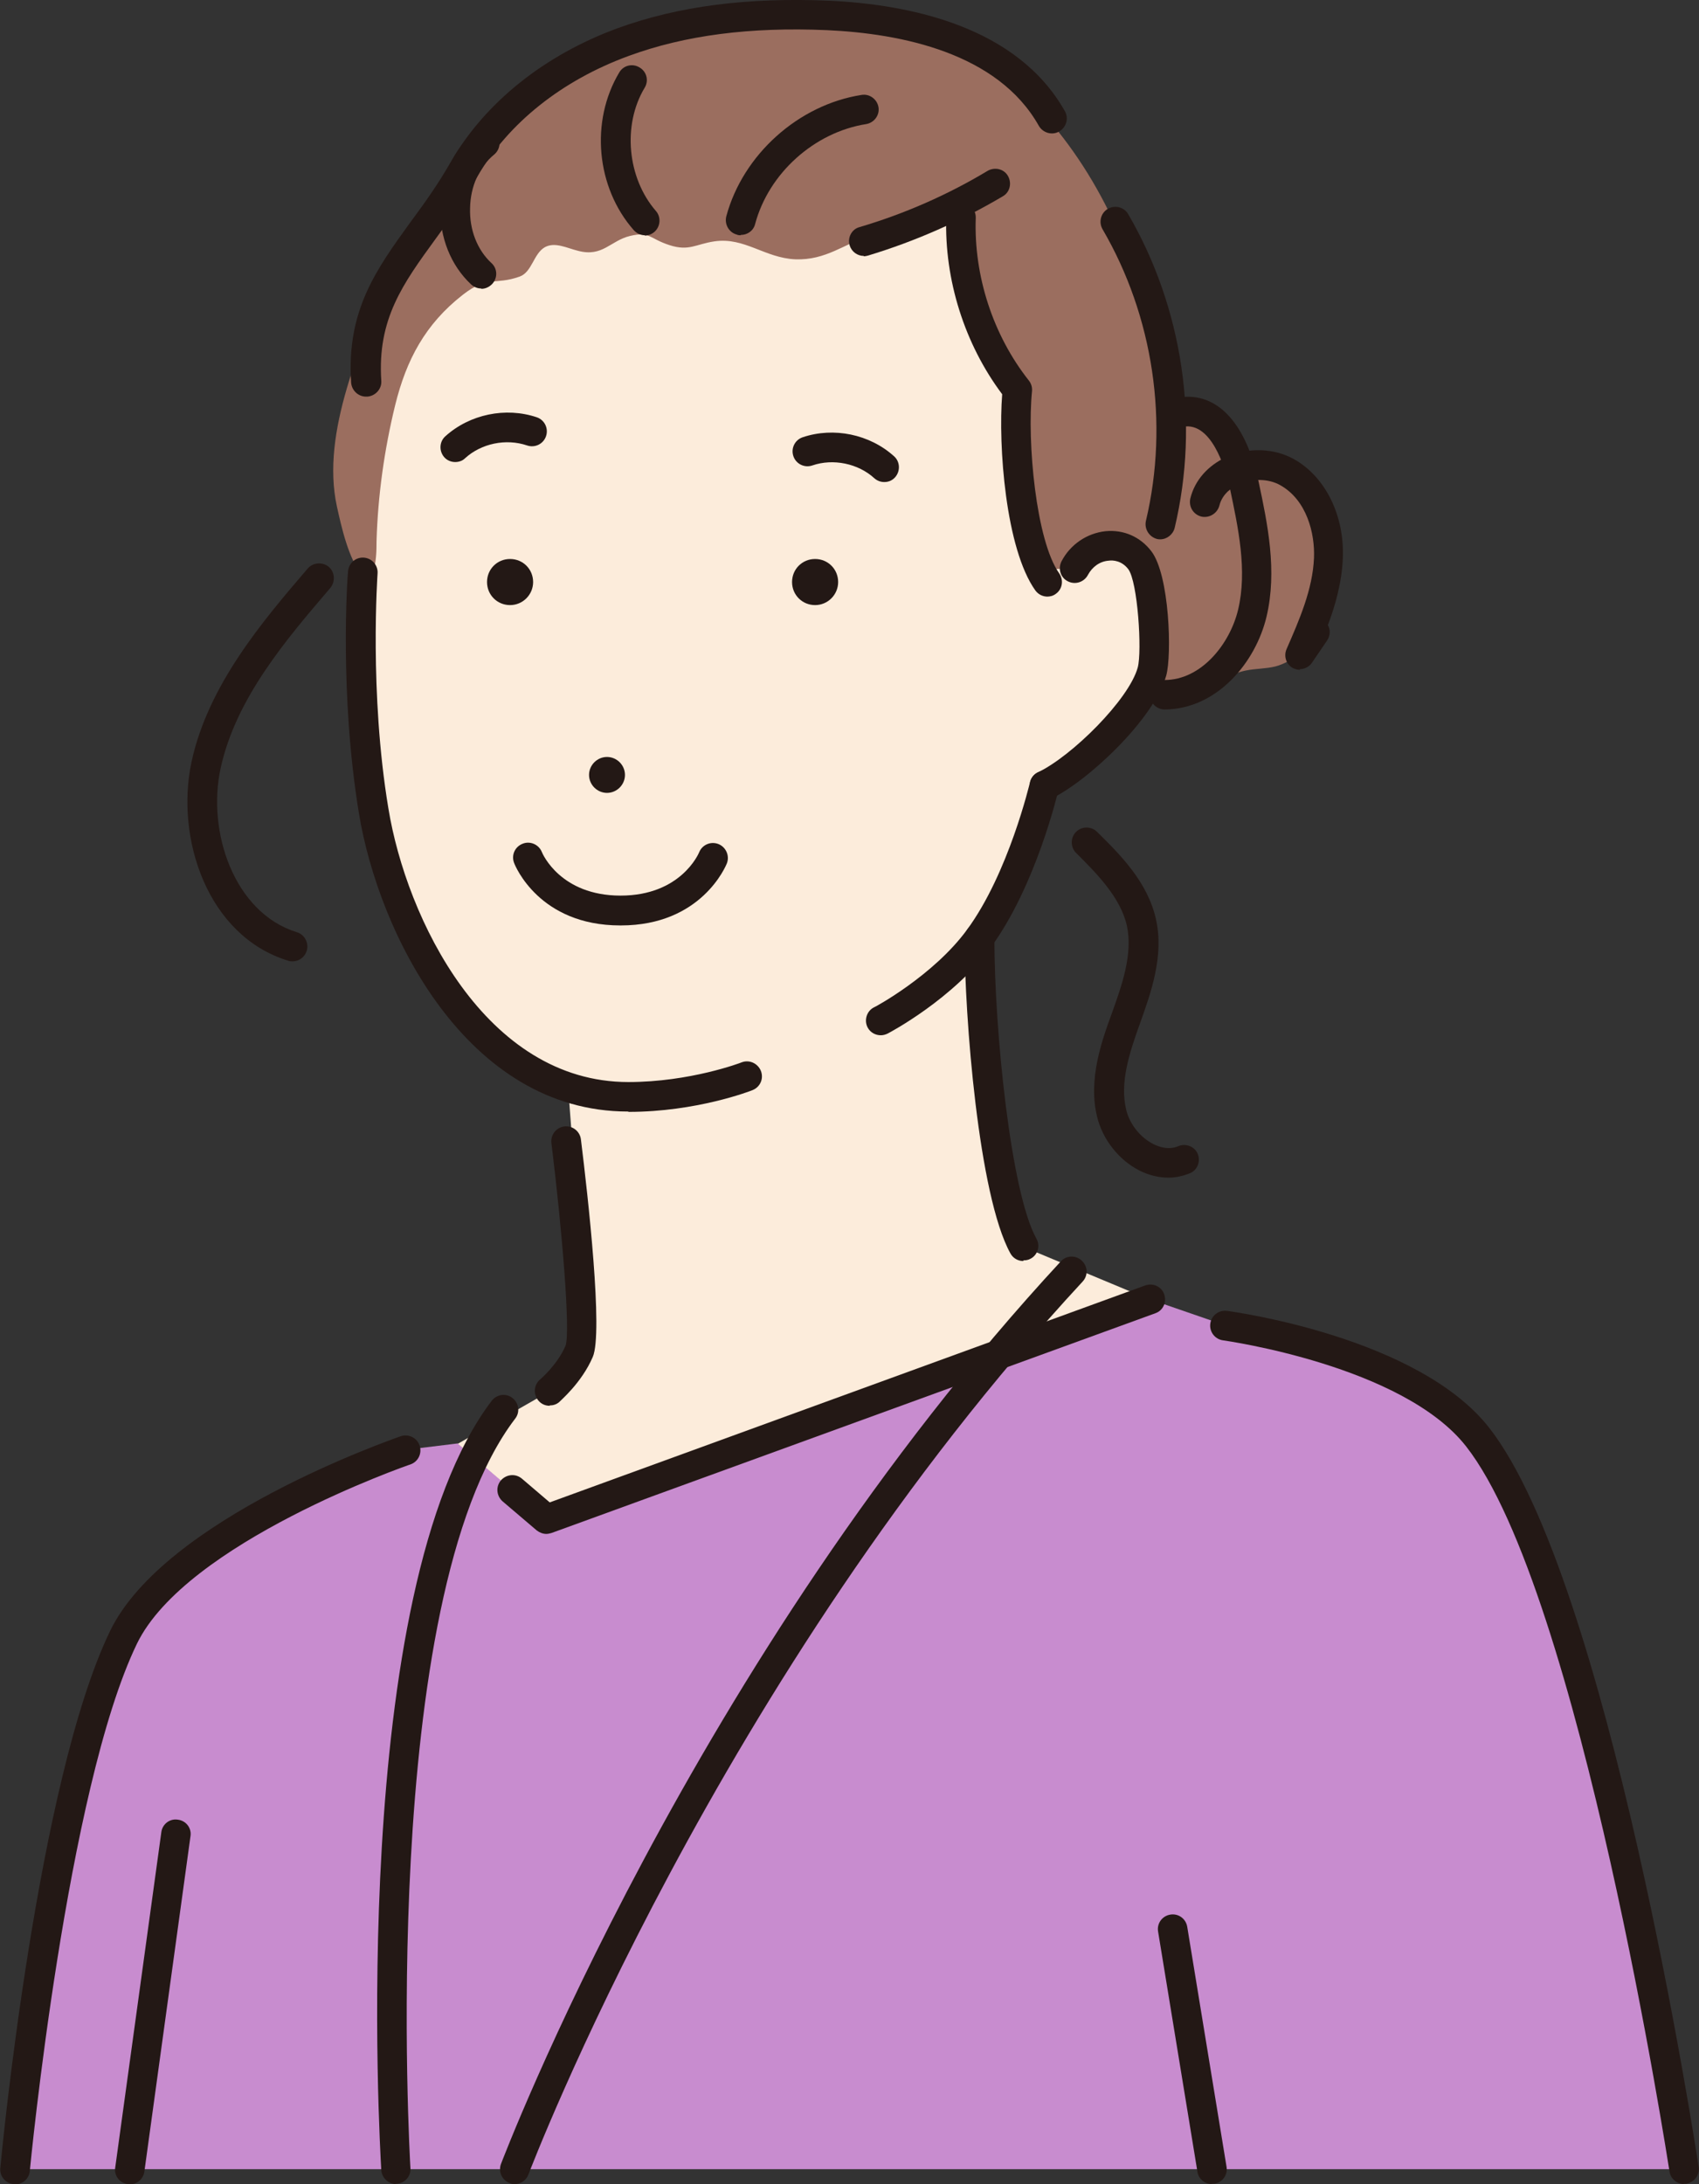
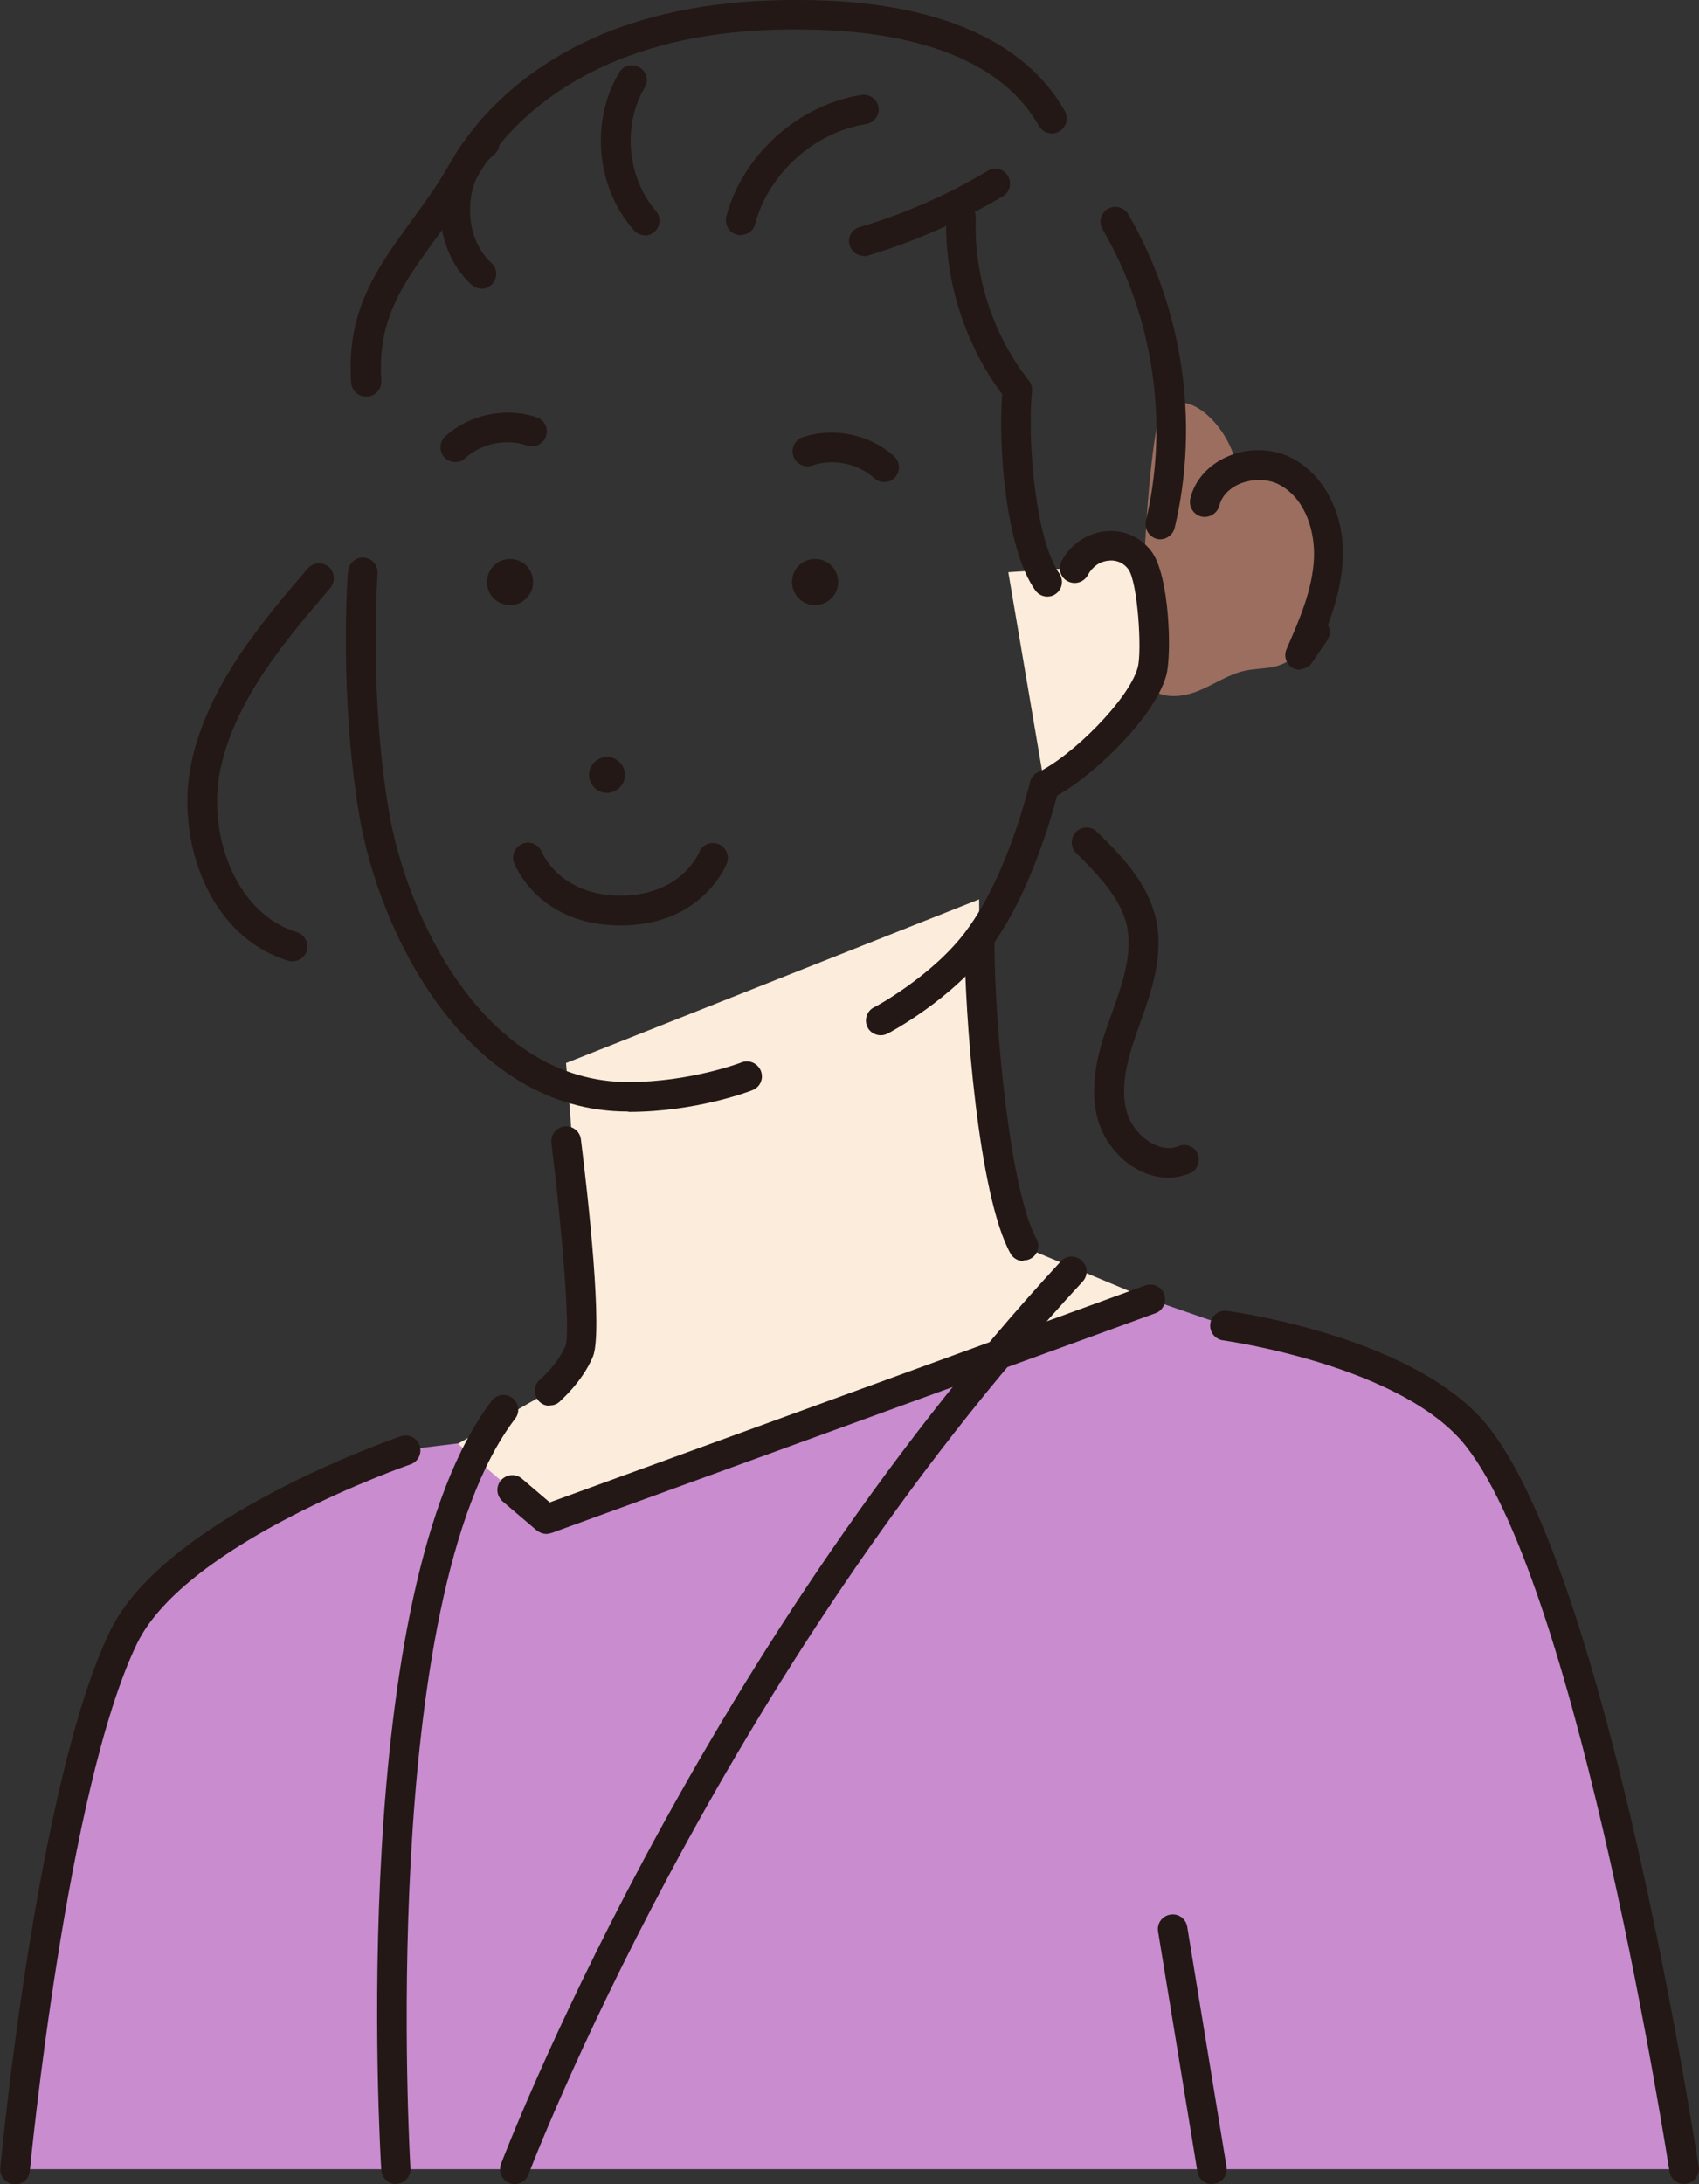
<svg xmlns="http://www.w3.org/2000/svg" id="_レイヤー_2" data-name="レイヤー 2" viewBox="0 0 50.13 64.43">
  <rect x="0" y="0" width="50.13" height="64.43" fill="#333333" stroke="none" />
  <defs>
    <style>
      .cls-1 {
        fill: #c88ccf;
      }

      .cls-2 {
        fill: #9b6e5f;
      }

      .cls-3 {
        fill: #231815;
      }

      .cls-4 {
        fill: #fcecdb;
      }
    </style>
  </defs>
  <g id="_レイヤー_1-2" data-name="レイヤー 1">
    <g>
      <path class="cls-2" d="M36.47,13.92c.69-.4,1.62-.06,2.1.58.48.64.59,1.47.59,2.27,0,.59-.05,1.19-.28,1.73-.23.54-.68,1.01-1.25,1.16-.28.07-.58.06-.87.12-.5.1-.93.41-1.4.6-.47.19-1.06.25-1.44-.09.69-1.18-.12-2.64-.14-4,0-.51.23-3.88.51-4.17.88-.9,2.27.93,2.17,1.8Z" />
-       <path class="cls-4" d="M30.82,23.17s-.63,2.74-1.93,4.51c-1.06,1.45-2.9,2.42-2.9,2.42l-3.97,1.65s-1.56.61-3.5.61c-4.51,0-6.96-5.06-7.51-8.43-.58-3.52-.32-7.03-.32-7.03l.97-6.04c.74-2.81,2.14-6.43,5.12-7.76,0,0,4.78-3.22,10.49,1.57,3.58,3,2.61,7.19,3.48,10.08,1.25,4.14.06,8.43.06,8.43Z" />
-       <path class="cls-2" d="M16.04,2.58c2.19-1.61,5.04-1.93,7.75-2.13.9-.07,1.81-.13,2.69.07.91.2,1.74.66,2.49,1.2,4.53,3.28,6.07,9.56,5.1,15.07-.21-.65-1.09-.84-1.71-.56-.61.28-1.01.88-1.38,1.45-.76-1.78-.99-3.79-.66-5.7-1.19-1.7-1.84-3.76-1.85-5.83-.91.42-1.86.48-2.78.79-.79.26-1.32.74-2.22.71-.91-.04-1.5-.66-2.39-.53-.55.08-.75.3-1.33.11-.59-.19-.57-.41-1.16-.27-.58.14-.81.63-1.53.44-.33-.08-.68-.27-.98-.11-.34.19-.38.74-.75.87-.73.26-.94-.04-1.68.54-1.1.86-1.66,1.91-1.99,3.25-.32,1.31-.51,2.66-.55,4.01,0,.32-.01.64-.11.95-.03.08-.08.18-.16.18-.06,0-.11-.05-.15-.1-.41-.52-.61-1.42-.75-2.05-.48-2.21.75-4.78,1.51-6.81.82-2.19,2.75-4.2,4.6-5.56Z" />
      <path class="cls-1" d="M.44,63.99s1.07-11.29,3.2-15.7c1.55-3.19,8.32-5.52,8.32-5.52l1.55-.19,2.61,2.23,17.81-6.48,2.23.77s5.45.73,7.45,3.29c3.48,4.45,6.09,21.6,6.09,21.6H.44Z" />
      <path class="cls-4" d="M16.7,31.35s.68,7.85.39,8.53c-.29.68-.87,1.16-.87,1.16l-2.71,1.55,2.61,2.23,17.81-6.48-3.74-1.56c-.86-1.56-1.3-5.5-1.3-10.25l-12.19,4.83Z" />
-       <path class="cls-3" d="M18.44,22.86c0,.29-.24.53-.53.53s-.53-.24-.53-.53.24-.53.53-.53.53.24.53.53Z" />
+       <path class="cls-3" d="M18.44,22.86c0,.29-.24.53-.53.53s-.53-.24-.53-.53.24-.53.53-.53.53.24.53.53" />
      <path class="cls-3" d="M30.19,37.2c-.15,0-.3-.08-.38-.23-.94-1.71-1.35-6.98-1.35-9.3,0-.24.2-.44.44-.44s.44.2.44.44c0,2.7.48,7.5,1.24,8.87.12.21.04.48-.17.59-.07.04-.14.05-.21.05Z" />
      <path class="cls-4" d="M31.72,16.75c.38-.74,1.39-.91,1.92-.23.41.52.52,2.73.36,3.29-.31,1.11-2.14,2.87-3.18,3.36l-1.07-6.29,1.97-.13Z" />
      <path class="cls-3" d="M30.82,23.61c-.16,0-.32-.09-.4-.25-.1-.22,0-.48.21-.58.99-.47,2.68-2.14,2.94-3.09.13-.48,0-2.53-.28-2.9-.19-.25-.45-.27-.58-.25-.26.02-.48.18-.61.42-.11.21-.37.3-.59.19s-.3-.37-.19-.59c.26-.5.75-.83,1.3-.89.53-.05,1.02.16,1.35.59.54.7.61,3.07.44,3.67-.36,1.29-2.33,3.13-3.41,3.64-.06.03-.12.04-.19.04Z" />
      <path class="cls-3" d="M18.53,32.79c-4.76,0-7.36-5.26-7.94-8.8-.58-3.53-.34-6.99-.32-7.14.02-.24.23-.42.47-.4.24.02.42.23.4.47,0,.03-.25,3.51.32,6.93.53,3.24,2.86,8.07,7.08,8.07,1.82,0,3.32-.57,3.34-.58.23-.09.48.03.57.25.09.23-.02.48-.25.57-.07.03-1.66.64-3.65.64Z" />
      <path class="cls-3" d="M18.3,27.3c-2.39,0-3.1-1.76-3.13-1.84-.09-.23.02-.48.25-.57.22-.09.48.02.57.25.02.05.55,1.28,2.32,1.28s2.3-1.23,2.32-1.28c.09-.22.34-.33.57-.24.22.09.33.34.25.56-.03.08-.75,1.84-3.13,1.84Z" />
      <path class="cls-3" d="M13.43,13.63c-.12,0-.24-.05-.32-.14-.16-.18-.15-.46.03-.62.72-.65,1.78-.87,2.7-.56.23.08.35.33.27.56-.08.23-.33.35-.56.27-.62-.21-1.35-.06-1.83.38-.08.08-.19.11-.29.11Z" />
      <path class="cls-3" d="M26.09,14.22c-.11,0-.21-.04-.29-.11-.48-.44-1.22-.59-1.83-.38-.23.08-.48-.04-.56-.27-.08-.23.04-.48.27-.56.92-.31,1.98-.09,2.7.56.18.16.19.44.03.62-.09.1-.2.14-.32.14Z" />
      <path class="cls-3" d="M24.73,17.17c0,.37-.3.68-.68.68s-.68-.3-.68-.68.3-.68.68-.68.68.3.68.68Z" />
      <path class="cls-3" d="M15.73,17.17c0,.37-.3.68-.68.68s-.68-.3-.68-.68.3-.68.68-.68.68.3.68.68Z" />
      <path class="cls-3" d="M25.99,30.54c-.16,0-.31-.08-.39-.23-.11-.21-.03-.48.18-.59.02,0,1.76-.94,2.75-2.29,1.23-1.67,1.85-4.32,1.86-4.35.05-.24.29-.38.52-.33.24.05.38.29.33.52-.03.12-.67,2.85-2,4.67-1.11,1.52-2.97,2.51-3.05,2.55-.06.03-.13.05-.2.05Z" />
      <path class="cls-3" d="M16.22,41.47c-.13,0-.25-.05-.34-.16-.15-.19-.13-.46.06-.62,0,0,.51-.43.75-1,.14-.43-.1-3.37-.42-5.97-.03-.24.14-.46.38-.49.24-.03.46.14.49.38.21,1.69.66,5.71.35,6.42-.33.77-.97,1.3-.99,1.33-.08.07-.18.1-.28.1Z" />
      <path class="cls-3" d="M49.69,64.43c-.21,0-.4-.16-.43-.37-.03-.17-2.63-17.08-6-21.39-1.87-2.39-7.11-3.12-7.17-3.13-.24-.03-.41-.25-.38-.49.03-.24.25-.41.49-.38.23.03,5.65.78,7.74,3.45,3.51,4.49,6.07,21.1,6.18,21.8.04.24-.13.46-.37.5-.02,0-.04,0-.07,0Z" />
      <path class="cls-3" d="M.44,64.43s-.03,0-.04,0c-.24-.02-.42-.24-.39-.48.04-.46,1.1-11.42,3.24-15.84,1.61-3.32,8.29-5.64,8.57-5.74.23-.08.48.04.56.27.08.23-.04.48-.27.56-.07.02-6.62,2.3-8.07,5.29-2.07,4.28-3.15,15.43-3.16,15.55-.02.23-.21.4-.44.4Z" />
      <path class="cls-3" d="M35.76,64.43c-.21,0-.4-.15-.43-.37l-1.16-7.08c-.04-.24.12-.46.36-.5.24-.04.46.12.5.36l1.16,7.08c.04.24-.12.46-.36.5-.02,0-.05,0-.07,0Z" />
-       <path class="cls-3" d="M3.83,64.43s-.04,0-.06,0c-.24-.03-.41-.25-.37-.49l1.36-9.89c.03-.24.25-.41.49-.37.24.03.41.25.37.49l-1.36,9.89c-.03.22-.22.38-.43.38Z" />
      <path class="cls-3" d="M30.91,17.6c-.14,0-.27-.06-.36-.18-.88-1.23-1.1-4.27-.98-5.79-1.11-1.48-1.71-3.38-1.65-5.23,0-.24.21-.42.45-.42.24,0,.43.21.42.45-.06,1.71.51,3.46,1.57,4.8.07.09.1.2.09.31-.15,1.5.12,4.41.8,5.37.14.2.1.47-.1.61-.08.06-.17.08-.26.08Z" />
      <path class="cls-3" d="M10.8,11.7c-.23,0-.42-.18-.44-.41-.14-2.13.74-3.34,1.76-4.75.4-.54.81-1.11,1.19-1.78,1.01-1.74,2.76-3.14,4.92-3.93C20.02.18,22.05-.08,24.45.02c2.4.11,5.56.76,6.97,3.26.12.21.04.48-.17.6-.21.12-.48.04-.6-.17-1.21-2.15-4.06-2.72-6.24-2.82-2.28-.1-4.2.15-5.86.76-1.97.72-3.55,1.98-4.46,3.55-.41.71-.83,1.29-1.24,1.85-.96,1.32-1.72,2.36-1.6,4.18.02.24-.17.45-.41.47,0,0-.02,0-.03,0Z" />
      <path class="cls-3" d="M34.24,15.91s-.07,0-.1-.01c-.23-.06-.38-.29-.33-.53.69-2.9.22-6.04-1.28-8.61-.12-.21-.05-.48.16-.6.21-.12.48-.05.6.16,1.61,2.77,2.11,6.14,1.37,9.25-.05.2-.23.34-.43.34Z" />
      <path class="cls-3" d="M16.12,45.25c-.1,0-.2-.04-.28-.1l-1.01-.86c-.18-.16-.21-.43-.05-.62.16-.18.43-.21.62-.05l.82.7,17.57-6.4c.23-.08.48.03.56.26.08.23-.03.48-.26.56l-17.81,6.48s-.1.03-.15.03Z" />
      <path class="cls-3" d="M15.19,64.43c-.05,0-.1,0-.15-.03-.23-.08-.34-.34-.26-.56.06-.15,5.66-14.9,16.52-26.63.16-.18.44-.19.62-.02s.19.44.02.62c-10.74,11.6-16.29,26.19-16.35,26.34-.07.18-.23.28-.41.28Z" />
      <path class="cls-3" d="M11.69,64.43c-.23,0-.42-.18-.44-.41-.04-.7-1.01-17.09,3.26-22.7.15-.19.42-.23.61-.08.19.15.23.42.08.61-4.08,5.34-3.1,21.94-3.09,22.11.02.24-.17.45-.41.46,0,0-.02,0-.03,0Z" />
      <path class="cls-3" d="M8.63,28.36s-.09,0-.13-.02c-2.38-.73-3.33-3.61-2.85-5.86.49-2.28,2.12-4.18,3.43-5.71.16-.18.43-.2.62-.05.18.16.2.43.05.62-1.31,1.53-2.79,3.26-3.24,5.32-.41,1.88.4,4.27,2.25,4.84.23.07.36.32.29.55-.06.19-.23.31-.42.31Z" />
      <path class="cls-3" d="M34.47,34.74c-.28,0-.57-.07-.85-.21-.61-.31-1.09-.92-1.25-1.59-.27-1.1.14-2.24.44-3.06.29-.81.62-1.73.44-2.57-.19-.85-.92-1.57-1.5-2.15-.17-.17-.17-.45,0-.62.17-.17.45-.17.62,0,.67.66,1.5,1.48,1.74,2.59.24,1.08-.16,2.18-.47,3.05-.34.94-.6,1.78-.41,2.56.1.42.41.81.8,1.01.18.09.46.18.74.06.22-.09.48.01.57.23.09.22-.01.48-.23.57-.2.08-.41.13-.63.13Z" />
      <path class="cls-3" d="M19.03,6.94c-.12,0-.24-.05-.33-.15-1.11-1.26-1.29-3.21-.43-4.65.12-.21.39-.28.6-.15.21.12.28.39.15.6-.66,1.1-.51,2.66.33,3.63.16.18.14.46-.04.62-.08.07-.19.11-.29.11Z" />
      <path class="cls-3" d="M21.85,6.94s-.08,0-.11-.02c-.23-.06-.37-.3-.31-.54.49-1.82,2.13-3.29,3.99-3.58.24-.04.46.13.5.36.04.24-.13.46-.36.5-1.53.24-2.88,1.45-3.28,2.95-.05.2-.23.32-.42.32Z" />
      <path class="cls-3" d="M25.49,7.55c-.19,0-.36-.12-.42-.31-.07-.23.06-.48.29-.54,1.32-.39,2.6-.95,3.78-1.66.21-.12.48-.06.6.15.12.21.06.48-.15.6-1.25.74-2.59,1.33-3.98,1.75-.04.01-.08.02-.13.02Z" />
      <path class="cls-3" d="M14.2,8.51c-.11,0-.21-.04-.3-.12-.6-.56-.93-1.39-.91-2.28.02-.89.4-1.71,1.03-2.23.19-.15.46-.13.62.06.15.19.13.46-.06.62-.44.36-.7.94-.71,1.58-.02.64.21,1.23.63,1.62.18.16.19.44.02.62-.09.09-.2.14-.32.14Z" />
-       <path class="cls-3" d="M34.37,20.93c-.24,0-.44-.19-.44-.43,0-.24.19-.44.43-.44,1.09,0,1.93-1.07,2.17-2.07.28-1.16,0-2.44-.24-3.58-.07-.32-.45-1.9-1.31-1.83-.24.02-.45-.16-.47-.4s.16-.45.4-.47c1.06-.09,1.87.83,2.23,2.52.26,1.22.55,2.61.23,3.96-.32,1.35-1.46,2.73-3.01,2.74h0Z" />
      <path class="cls-3" d="M38.36,19.76c-.07,0-.14-.02-.21-.05-.2-.11-.28-.35-.19-.56.38-.87.77-1.76.81-2.69.03-.72-.21-1.71-1-2.15-.34-.19-.81-.2-1.21-.03-.18.08-.49.27-.58.63-.06.23-.29.38-.53.33-.24-.06-.38-.29-.33-.53.13-.54.52-.98,1.07-1.23.64-.29,1.4-.26,1.98.06.94.52,1.51,1.68,1.45,2.95-.03.68-.21,1.34-.44,1.95.08.14.07.31-.02.45l-.45.66c-.08.12-.22.19-.36.19Z" />
    </g>
  </g>
</svg>